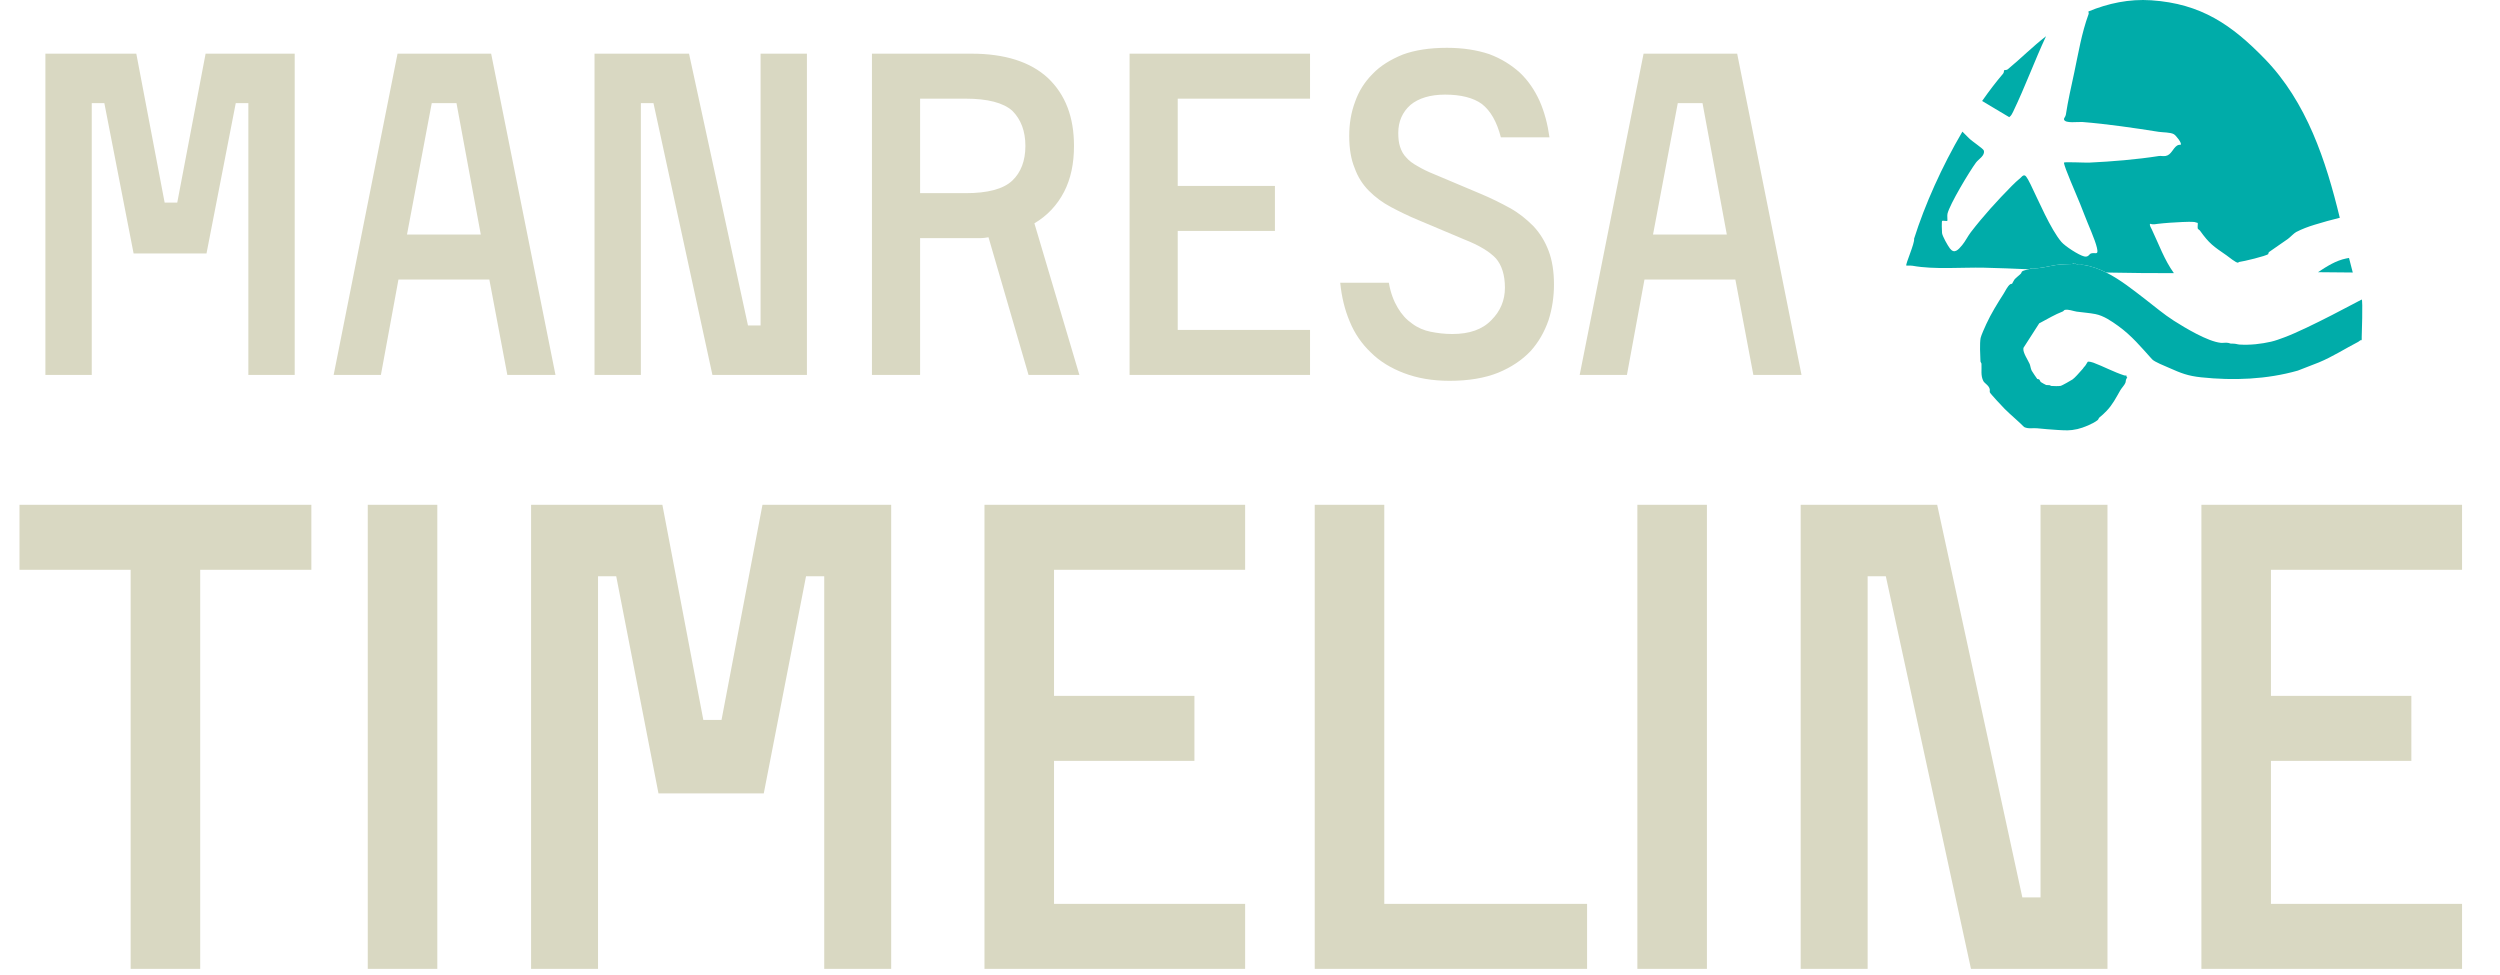
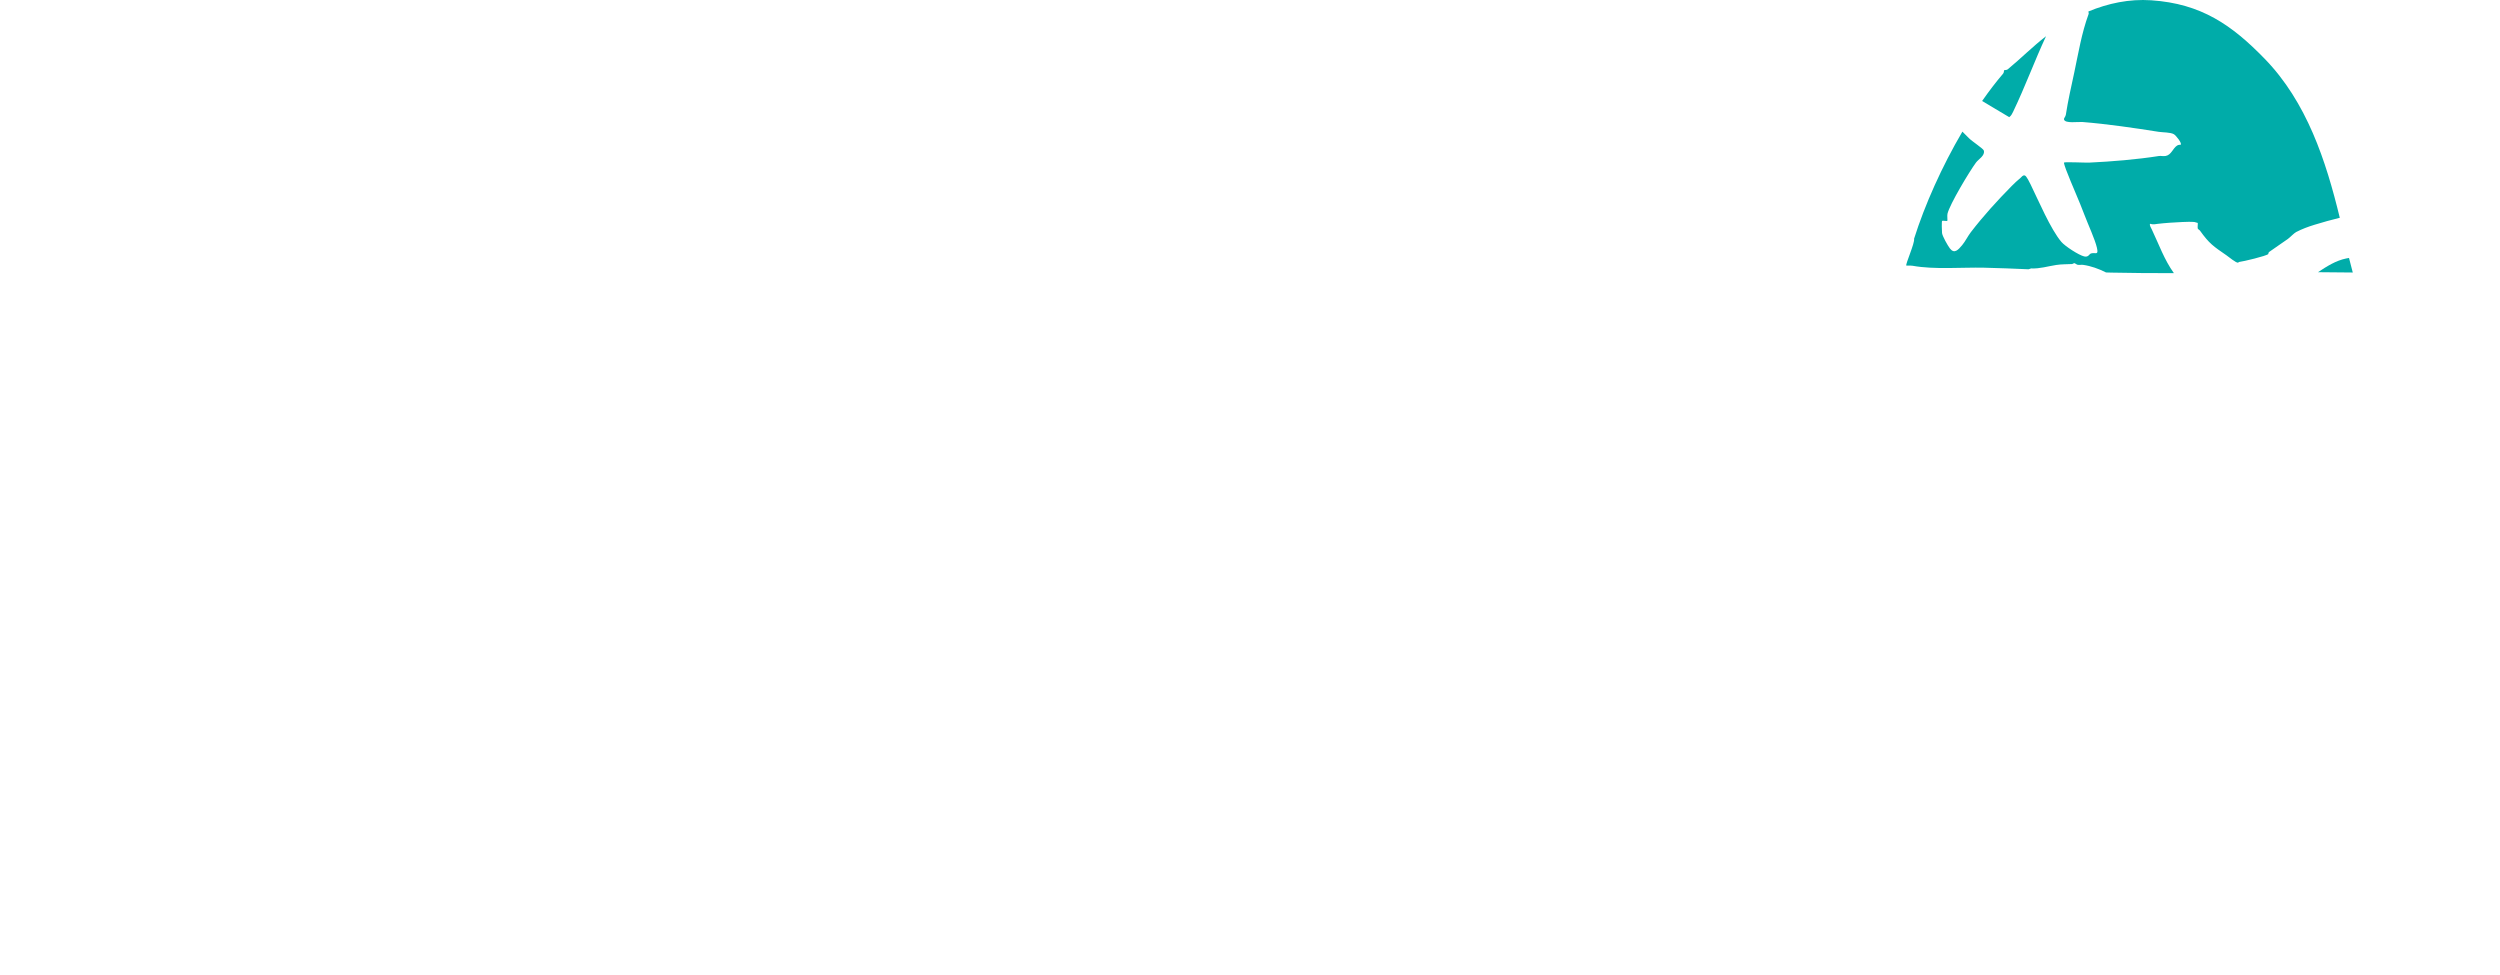
<svg xmlns="http://www.w3.org/2000/svg" width="400" height="156" viewBox="0 0 400 156" fill="none">
-   <path d="M49.816 91.165H32.032V155.021H20.904V91.165H3.12V80.766H49.816V91.165ZM69.97 155.021H58.842V80.766H69.97V155.021ZM142.588 80.766V155.021H131.876V92.206H128.964L122.204 126.941H105.356L98.596 92.206H95.684V155.021H84.972V80.766H105.98L112.532 115.189H115.444L121.996 80.766H142.588ZM199.22 144.621V155.021H157.516V80.766H199.22V91.165H168.644V111.341H191.108V121.741H168.644V144.621H199.22ZM253.933 144.621V155.021H210.357V80.766H221.485V144.621H253.933ZM273.107 155.021H261.979V80.766H273.107V155.021ZM337.197 80.766V155.021H315.357L301.733 92.206H298.821V155.021H288.109V80.766H309.949L323.573 143.581H326.485V80.766H337.197ZM393.928 144.621V155.021H352.224V80.766H393.928V91.165H363.352V111.341H385.816V121.741H363.352V144.621H393.928Z" fill="#D9D8C2" />
-   <path d="M47.152 8.586V59.994H39.736V16.506H37.72L33.04 40.554H21.376L16.696 16.506H14.68V59.994H7.264V8.586H21.808L26.344 32.418H28.36L32.896 8.586H47.152ZM78.295 44.73H63.751L60.943 59.994H53.383L63.607 8.586H78.583L88.879 59.994H81.175L78.295 44.73ZM65.119 37.53H76.927L73.039 16.506H69.079L65.119 37.53ZM129.108 8.586V59.994H113.988L104.556 16.506H102.54V59.994H95.124V8.586H110.244L119.676 52.074H121.692V8.586H129.108ZM147.215 38.106V59.994H139.511V8.586H155.423C160.751 8.586 164.855 9.882 167.663 12.474C170.471 15.138 171.839 18.738 171.839 23.346C171.839 26.154 171.335 28.602 170.255 30.69C169.175 32.778 167.591 34.506 165.503 35.73L172.703 59.994H164.567L158.159 37.962C157.727 38.034 157.295 38.106 156.863 38.106C156.359 38.106 155.927 38.106 155.423 38.106H147.215ZM154.487 30.906C158.015 30.906 160.535 30.258 161.975 28.89C163.343 27.594 164.063 25.722 164.063 23.346C164.063 20.97 163.343 19.098 161.975 17.73C160.535 16.434 158.015 15.786 154.487 15.786H147.215V30.906H154.487ZM209.605 52.794V59.994H180.733V8.586H209.605V15.786H188.437V29.754H203.989V36.954H188.437V52.794H209.605ZM240.14 21.978C239.492 19.458 238.484 17.73 237.116 16.65C235.748 15.642 233.732 15.138 231.212 15.138C228.836 15.138 226.964 15.714 225.668 16.794C224.372 17.946 223.724 19.458 223.724 21.258C223.724 22.122 223.796 22.842 224.012 23.49C224.228 24.138 224.516 24.714 225.02 25.218C225.452 25.722 226.028 26.154 226.82 26.586C227.54 27.018 228.404 27.45 229.484 27.882L236.828 30.978C238.556 31.698 240.14 32.49 241.58 33.282C243.02 34.074 244.244 35.082 245.324 36.162C246.404 37.314 247.196 38.61 247.772 40.122C248.348 41.634 248.636 43.434 248.636 45.522C248.636 47.466 248.348 49.41 247.772 51.21C247.124 53.082 246.188 54.738 244.892 56.178C243.524 57.618 241.796 58.77 239.708 59.634C237.548 60.498 234.956 60.93 231.932 60.93C229.124 60.93 226.748 60.498 224.66 59.706C222.572 58.914 220.772 57.834 219.332 56.394C217.892 55.026 216.74 53.37 215.948 51.426C215.156 49.554 214.652 47.466 214.436 45.234H222.212C222.5 46.89 223.004 48.186 223.652 49.266C224.3 50.346 225.02 51.138 225.956 51.786C226.82 52.434 227.828 52.866 228.908 53.082C229.988 53.298 231.14 53.442 232.364 53.442C235.1 53.442 237.188 52.722 238.628 51.21C240.068 49.77 240.788 48.042 240.788 46.026C240.788 44.01 240.284 42.426 239.348 41.346C238.34 40.266 236.684 39.258 234.308 38.322L226.964 35.226C225.38 34.578 223.94 33.858 222.572 33.138C221.204 32.418 220.052 31.554 219.044 30.546C218.036 29.538 217.244 28.314 216.74 26.874C216.164 25.506 215.876 23.778 215.876 21.762C215.876 19.818 216.164 18.018 216.812 16.29C217.388 14.634 218.324 13.122 219.62 11.826C220.844 10.53 222.5 9.522 224.444 8.73C226.388 8.01 228.764 7.65 231.5 7.65C234.092 7.65 236.324 8.01 238.268 8.658C240.212 9.378 241.796 10.386 243.164 11.61C244.532 12.906 245.54 14.418 246.332 16.146C247.124 17.946 247.628 19.89 247.916 21.978H240.14ZM277.659 44.73H263.115L260.307 59.994H252.747L262.971 8.586H277.947L288.243 59.994H280.539L277.659 44.73ZM264.483 37.53H276.291L272.403 16.506H268.443L264.483 37.53Z" fill="#D9D8C2" />
  <path d="M322.134 17.805C324.028 13.86 325.512 9.775 327.364 5.795C325.211 7.46 323.334 9.362 321.244 11.086C321.047 11.249 320.721 11.183 320.663 11.238C320.608 11.288 320.667 11.58 320.5 11.778C319.35 13.128 318.226 14.599 317.139 16.159L321.478 18.746C321.808 18.505 321.975 18.147 322.138 17.805H322.134Z" fill="#00ACA9" />
  <path d="M344.049 35.806C344.049 35.806 344.203 35.864 344.345 35.876C344.705 35.911 344.864 35.86 345.181 35.821C346.461 35.67 347.894 35.58 349.174 35.522C349.721 35.498 350.595 35.467 351.117 35.522C351.184 35.53 351.611 35.65 351.632 35.666C351.69 35.716 351.582 36.354 351.64 36.557C351.673 36.669 351.916 36.79 352.004 36.911C353.492 38.992 354.144 39.408 356.243 40.856C356.565 41.077 357.768 42.081 358.082 42.027C358.145 42.015 358.199 41.922 358.266 41.914C358.918 41.84 362.605 40.965 362.927 40.645C362.952 40.618 362.906 40.428 363.078 40.303C364.047 39.595 365.08 38.941 366.058 38.233C366.413 37.977 367.041 37.3 367.392 37.121C368.336 36.635 369.285 36.28 370.314 35.965C371.664 35.553 373.01 35.172 374.365 34.845C372.149 25.691 369.081 16.33 362.346 9.401C357.1 4.005 352.217 0.586 344.199 0.045C340.692 -0.192 337.289 0.527 334.141 1.838C334.2 2.041 334.216 2.204 334.158 2.301C333.054 5.324 332.544 8.491 331.884 11.592C331.411 13.817 330.876 16.101 330.533 18.369C330.483 18.692 330.178 18.902 330.249 19.135C330.441 19.789 332.507 19.466 333.184 19.52C337.117 19.832 341.515 20.477 345.42 21.096C346.022 21.189 347.263 21.158 347.807 21.466C348.17 21.672 349.165 22.944 348.91 23.158C348.889 23.177 348.588 23.127 348.346 23.282C347.639 23.734 347.43 24.776 346.519 24.951C346.139 25.025 345.75 24.913 345.42 24.963C341.912 25.516 337.857 25.85 334.296 26.017C333.631 26.049 330.391 25.877 330.245 26.01C330.182 26.068 330.483 26.932 330.563 27.138C331.499 29.597 332.636 32.032 333.547 34.468C334.091 35.911 335.207 38.319 335.508 39.642C335.796 40.922 335.303 40.354 334.584 40.544C334.254 40.634 334.179 41.198 333.464 41.027C332.59 40.817 330.408 39.393 329.823 38.708C328.092 36.673 326.131 32.032 324.911 29.542C324.752 29.219 324.242 28.153 323.974 28.079C323.636 27.986 323.485 28.301 323.276 28.468C322.821 28.834 322.285 29.34 321.876 29.756C319.543 32.122 317.328 34.557 315.334 37.152C314.857 37.774 314.435 38.642 313.941 39.229C313.323 39.965 312.7 40.684 311.985 39.751C311.626 39.28 310.794 37.809 310.727 37.292C310.685 36.996 310.66 35.405 310.735 35.339C310.823 35.265 311.483 35.409 311.571 35.339C311.63 35.292 311.521 34.51 311.596 34.199C311.968 32.658 315.087 27.469 316.161 26.006C316.537 25.492 317.658 24.881 317.407 24.076C317.311 23.773 315.526 22.613 315.045 22.123C314.727 21.796 314.364 21.438 313.983 21.061C310.702 26.644 307.964 32.783 306.254 38.195C306.392 38.91 304.824 42.311 305.016 42.49C305.054 42.525 305.71 42.466 306.028 42.525C309.477 43.159 313.967 42.75 317.461 42.832C319.815 42.886 322.189 42.98 324.568 43.085C324.723 43.042 324.869 42.999 324.978 42.949C326.382 43.015 327.611 42.606 328.995 42.396C329.906 42.256 330.613 42.299 331.507 42.245C331.683 42.233 331.783 42.085 331.934 42.108C332.034 42.128 332.277 42.342 332.41 42.365C332.69 42.427 333.025 42.338 333.292 42.377C334.563 42.556 335.788 43.003 336.967 43.594C337.264 43.602 337.561 43.614 337.853 43.618C341.172 43.692 344.5 43.707 347.823 43.703C346.298 41.587 345.436 39.128 344.299 36.732C344.203 36.526 343.852 35.993 344.023 35.81L344.049 35.806Z" fill="#00ACA9" />
  <path d="M370.879 43.551C372.735 43.559 374.587 43.571 376.443 43.602L375.841 41.272C375.686 41.299 375.536 41.326 375.381 41.357C373.713 41.7 372.288 42.621 370.883 43.547L370.879 43.551Z" fill="#00ACA9" />
-   <path d="M332.437 42.361C332.303 42.337 332.06 42.12 331.96 42.104C331.81 42.081 331.709 42.228 331.534 42.24C330.635 42.299 329.928 42.256 329.021 42.392C327.638 42.602 326.408 43.011 325.004 42.944C324.895 42.995 324.749 43.042 324.594 43.081C324.231 43.178 323.796 43.263 323.57 43.404C323.436 43.485 323.436 43.672 323.357 43.758C323.047 44.088 322.592 44.392 322.312 44.726C322.191 44.874 321.961 45.38 321.927 45.407C321.902 45.43 321.747 45.407 321.639 45.481C321.216 45.765 320.849 46.574 320.585 46.987C319.586 48.55 318.579 50.169 317.797 51.869C317.588 52.328 316.973 53.682 316.898 54.079C316.735 54.939 316.831 56.853 316.873 57.806C316.881 57.958 317.024 58.055 317.036 58.214C317.09 59.14 316.881 60.105 317.341 60.973C317.542 61.346 318.211 61.654 318.353 62.249C318.395 62.428 318.328 62.618 318.378 62.778C318.441 62.984 320.468 65.147 320.744 65.419C321.747 66.419 322.868 67.322 323.863 68.326C324.519 68.649 325.2 68.47 325.882 68.52C327.031 68.617 328.114 68.746 329.301 68.8C330.493 68.855 331.124 68.94 332.403 68.649C333.327 68.439 334.895 67.8 335.622 67.217C335.768 67.104 335.768 66.91 335.91 66.793C336.358 66.431 336.634 66.182 337.035 65.762C338.026 64.735 338.519 63.708 339.259 62.432C339.468 62.074 339.919 61.619 340.066 61.245C340.154 61.031 340.082 60.654 340.371 60.432C340.208 60.354 340.25 60.101 340.233 60.09C340.204 60.066 340.016 60.109 339.882 60.066C338.239 59.541 336.529 58.619 334.932 58.024C334.707 57.938 334.297 57.841 334.063 57.872C333.992 57.88 333.657 58.611 333.461 58.701C333.352 58.907 333.197 59.062 333.022 59.257C332.683 59.638 331.985 60.447 331.605 60.712C331.392 60.864 329.899 61.7 329.732 61.735C329.427 61.797 328.586 61.786 328.252 61.755C328.093 61.739 328.014 61.642 327.947 61.63C327.75 61.599 327.562 61.638 327.383 61.603C327.303 61.584 326.63 61.202 326.546 61.136C326.4 61.019 326.4 60.806 326.258 60.708C326.153 60.642 325.995 60.661 325.965 60.638C325.903 60.584 325.163 59.475 325.079 59.319C324.916 59.024 324.853 58.479 324.749 58.242C324.448 57.565 323.645 56.413 323.741 55.752C323.741 55.717 323.754 55.682 323.762 55.643L326.279 51.725C326.35 51.69 326.413 51.659 326.459 51.636C327.675 50.998 328.733 50.344 330.033 49.838C330.179 49.78 330.242 49.62 330.355 49.589C330.911 49.438 331.718 49.78 332.274 49.862C333.264 50.006 334.301 50.06 335.271 50.255C336.592 50.515 337.842 51.383 338.899 52.141C341.044 53.678 342.616 55.581 344.321 57.471C344.723 57.919 346.382 58.553 347.018 58.841C348.978 59.712 350.036 60.144 352.21 60.374C357.377 60.918 362.694 60.708 367.652 59.296L371.013 57.989C373.229 57.071 375.244 55.763 377.325 54.69C377.455 54.623 377.53 54.511 377.66 54.444C377.731 54.41 377.831 54.452 377.861 54.425C377.886 54.41 377.873 53.939 377.873 53.939C377.873 53.939 378.082 47.92 377.873 47.924C377.81 47.924 369.303 52.581 365.428 54.001C364.776 54.242 364.069 54.511 363.359 54.674C361.795 55.028 360.044 55.238 358.301 55.129C358.008 55.11 357.724 54.977 357.26 54.981C356.716 54.989 356.946 54.954 356.507 54.861C356.156 54.787 355.688 54.892 355.324 54.853C353.226 54.635 349.622 52.464 347.82 51.317C346.19 50.278 344.744 49.029 343.209 47.854C341.37 46.446 339.28 44.75 336.997 43.602C335.819 43.011 334.594 42.563 333.323 42.384C333.055 42.345 332.721 42.435 332.441 42.373L332.437 42.361Z" fill="#00ACA9" />
</svg>